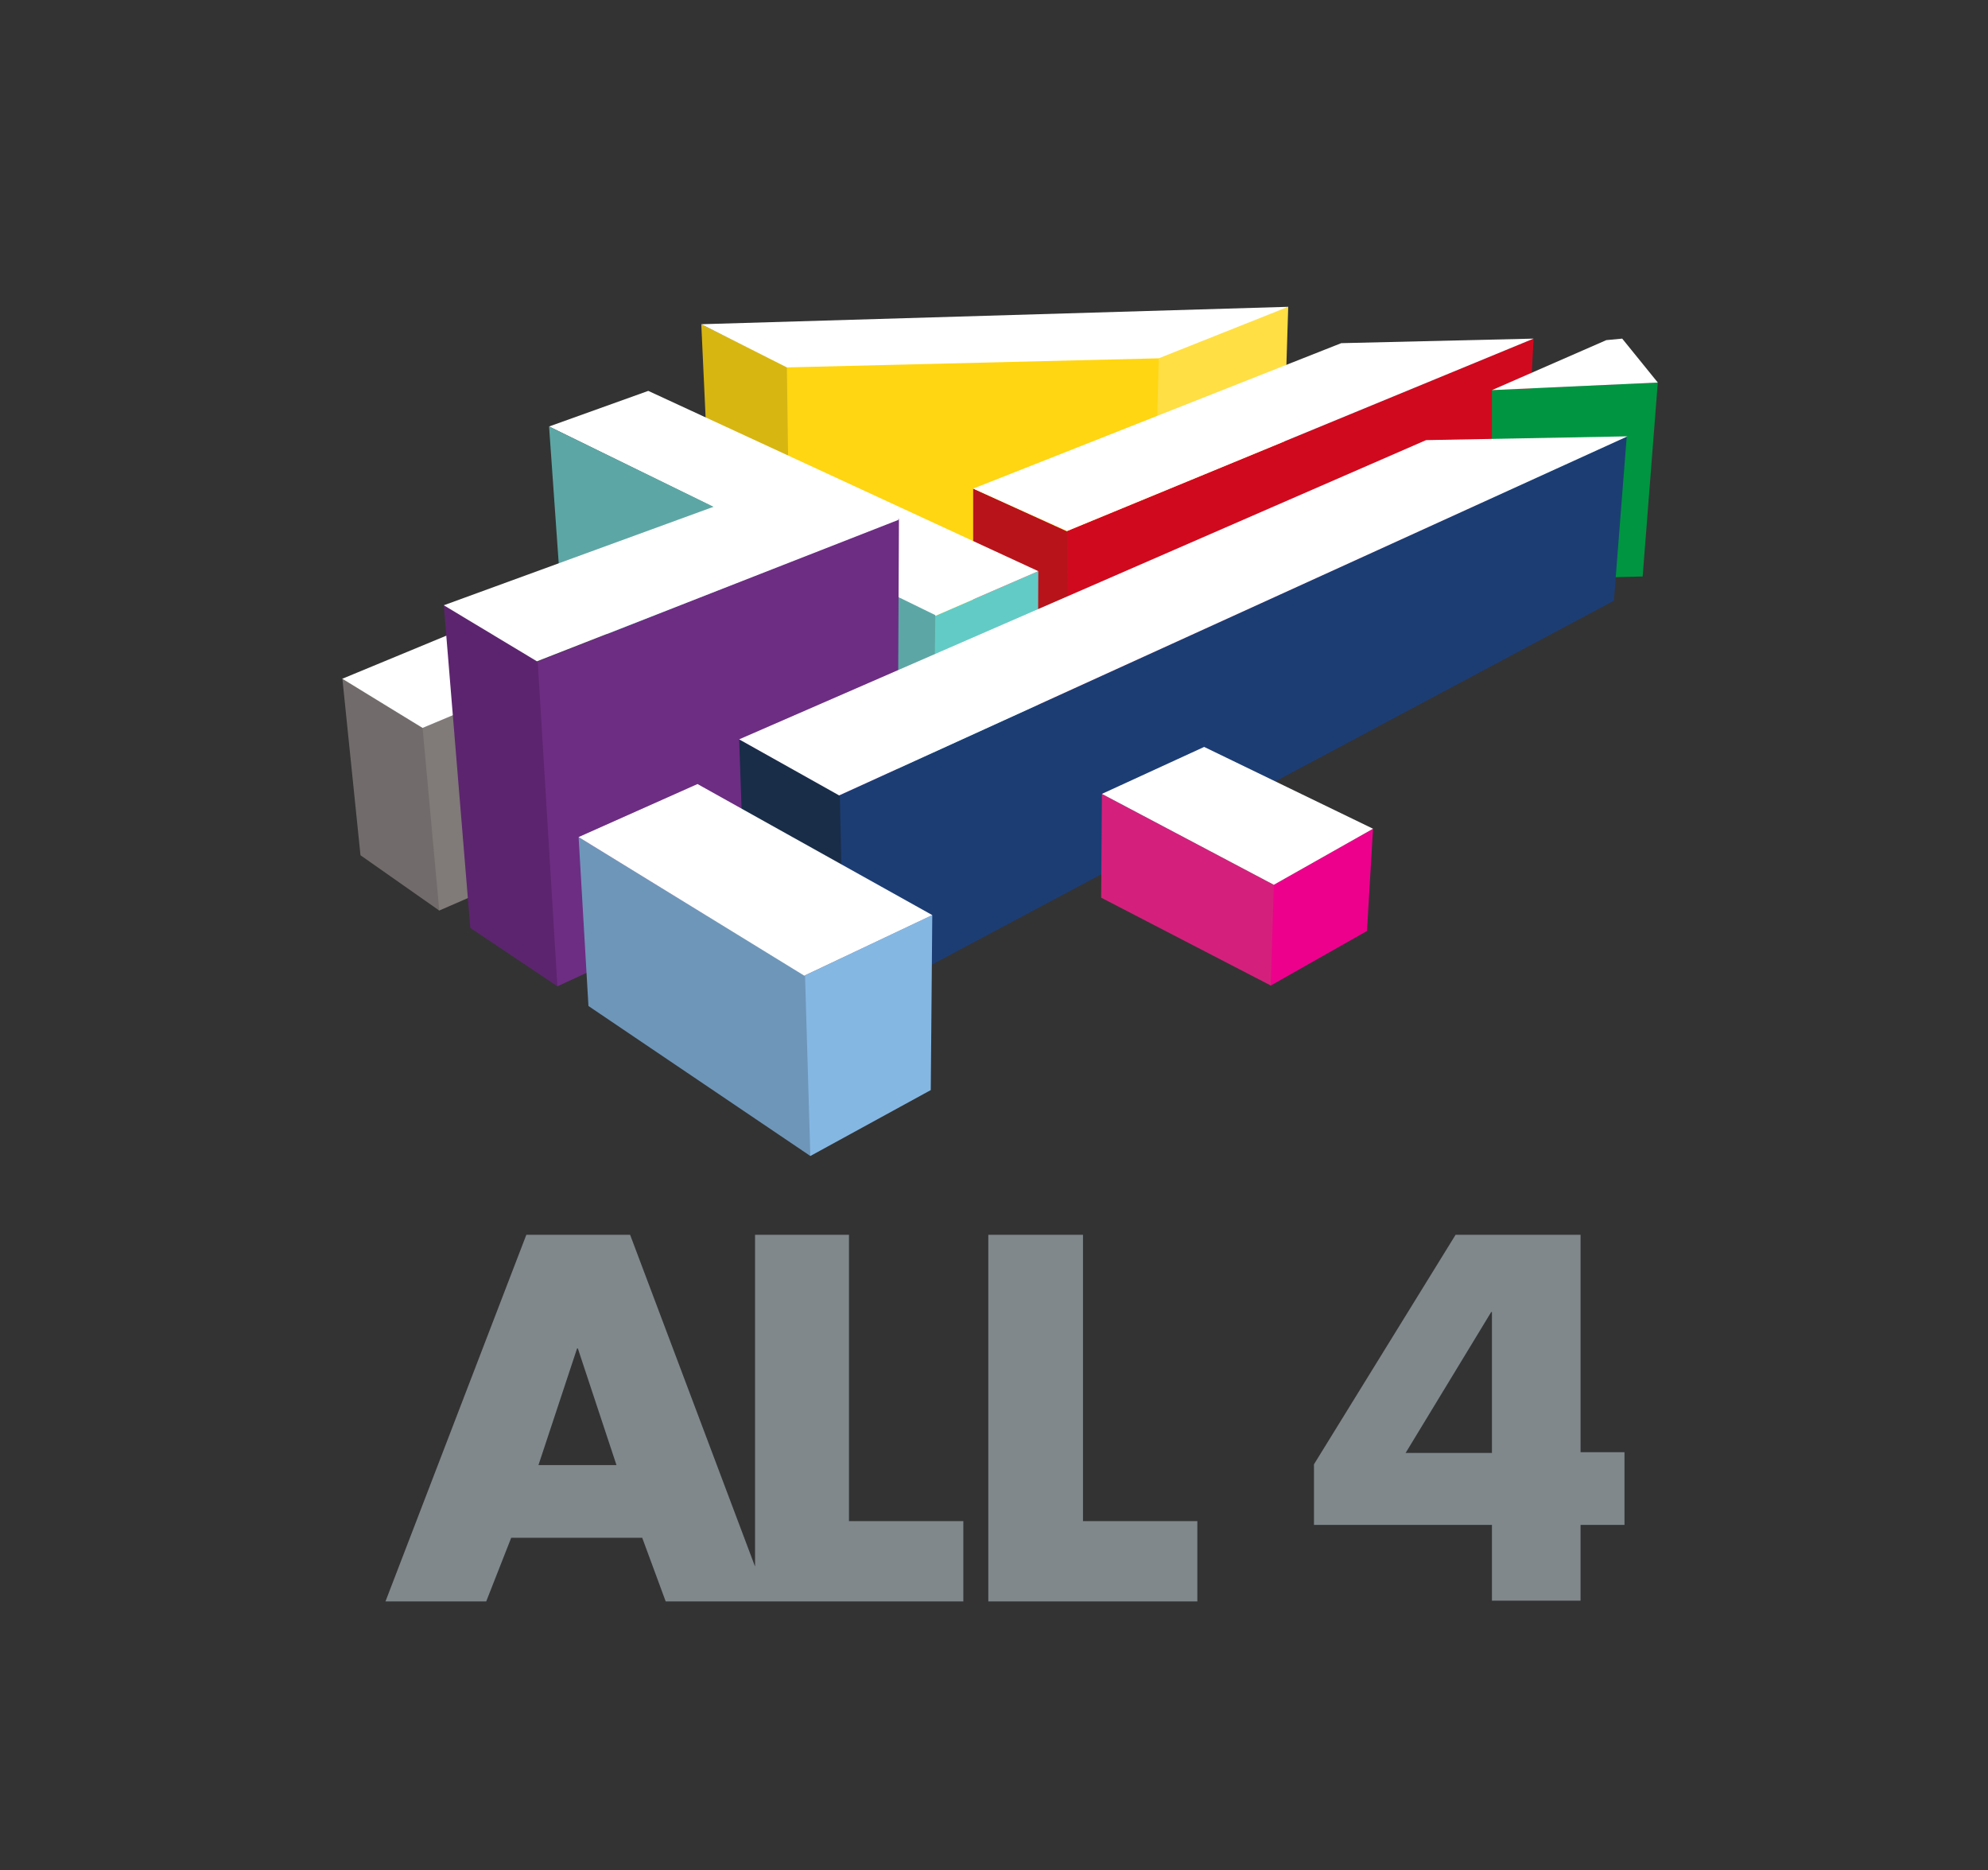
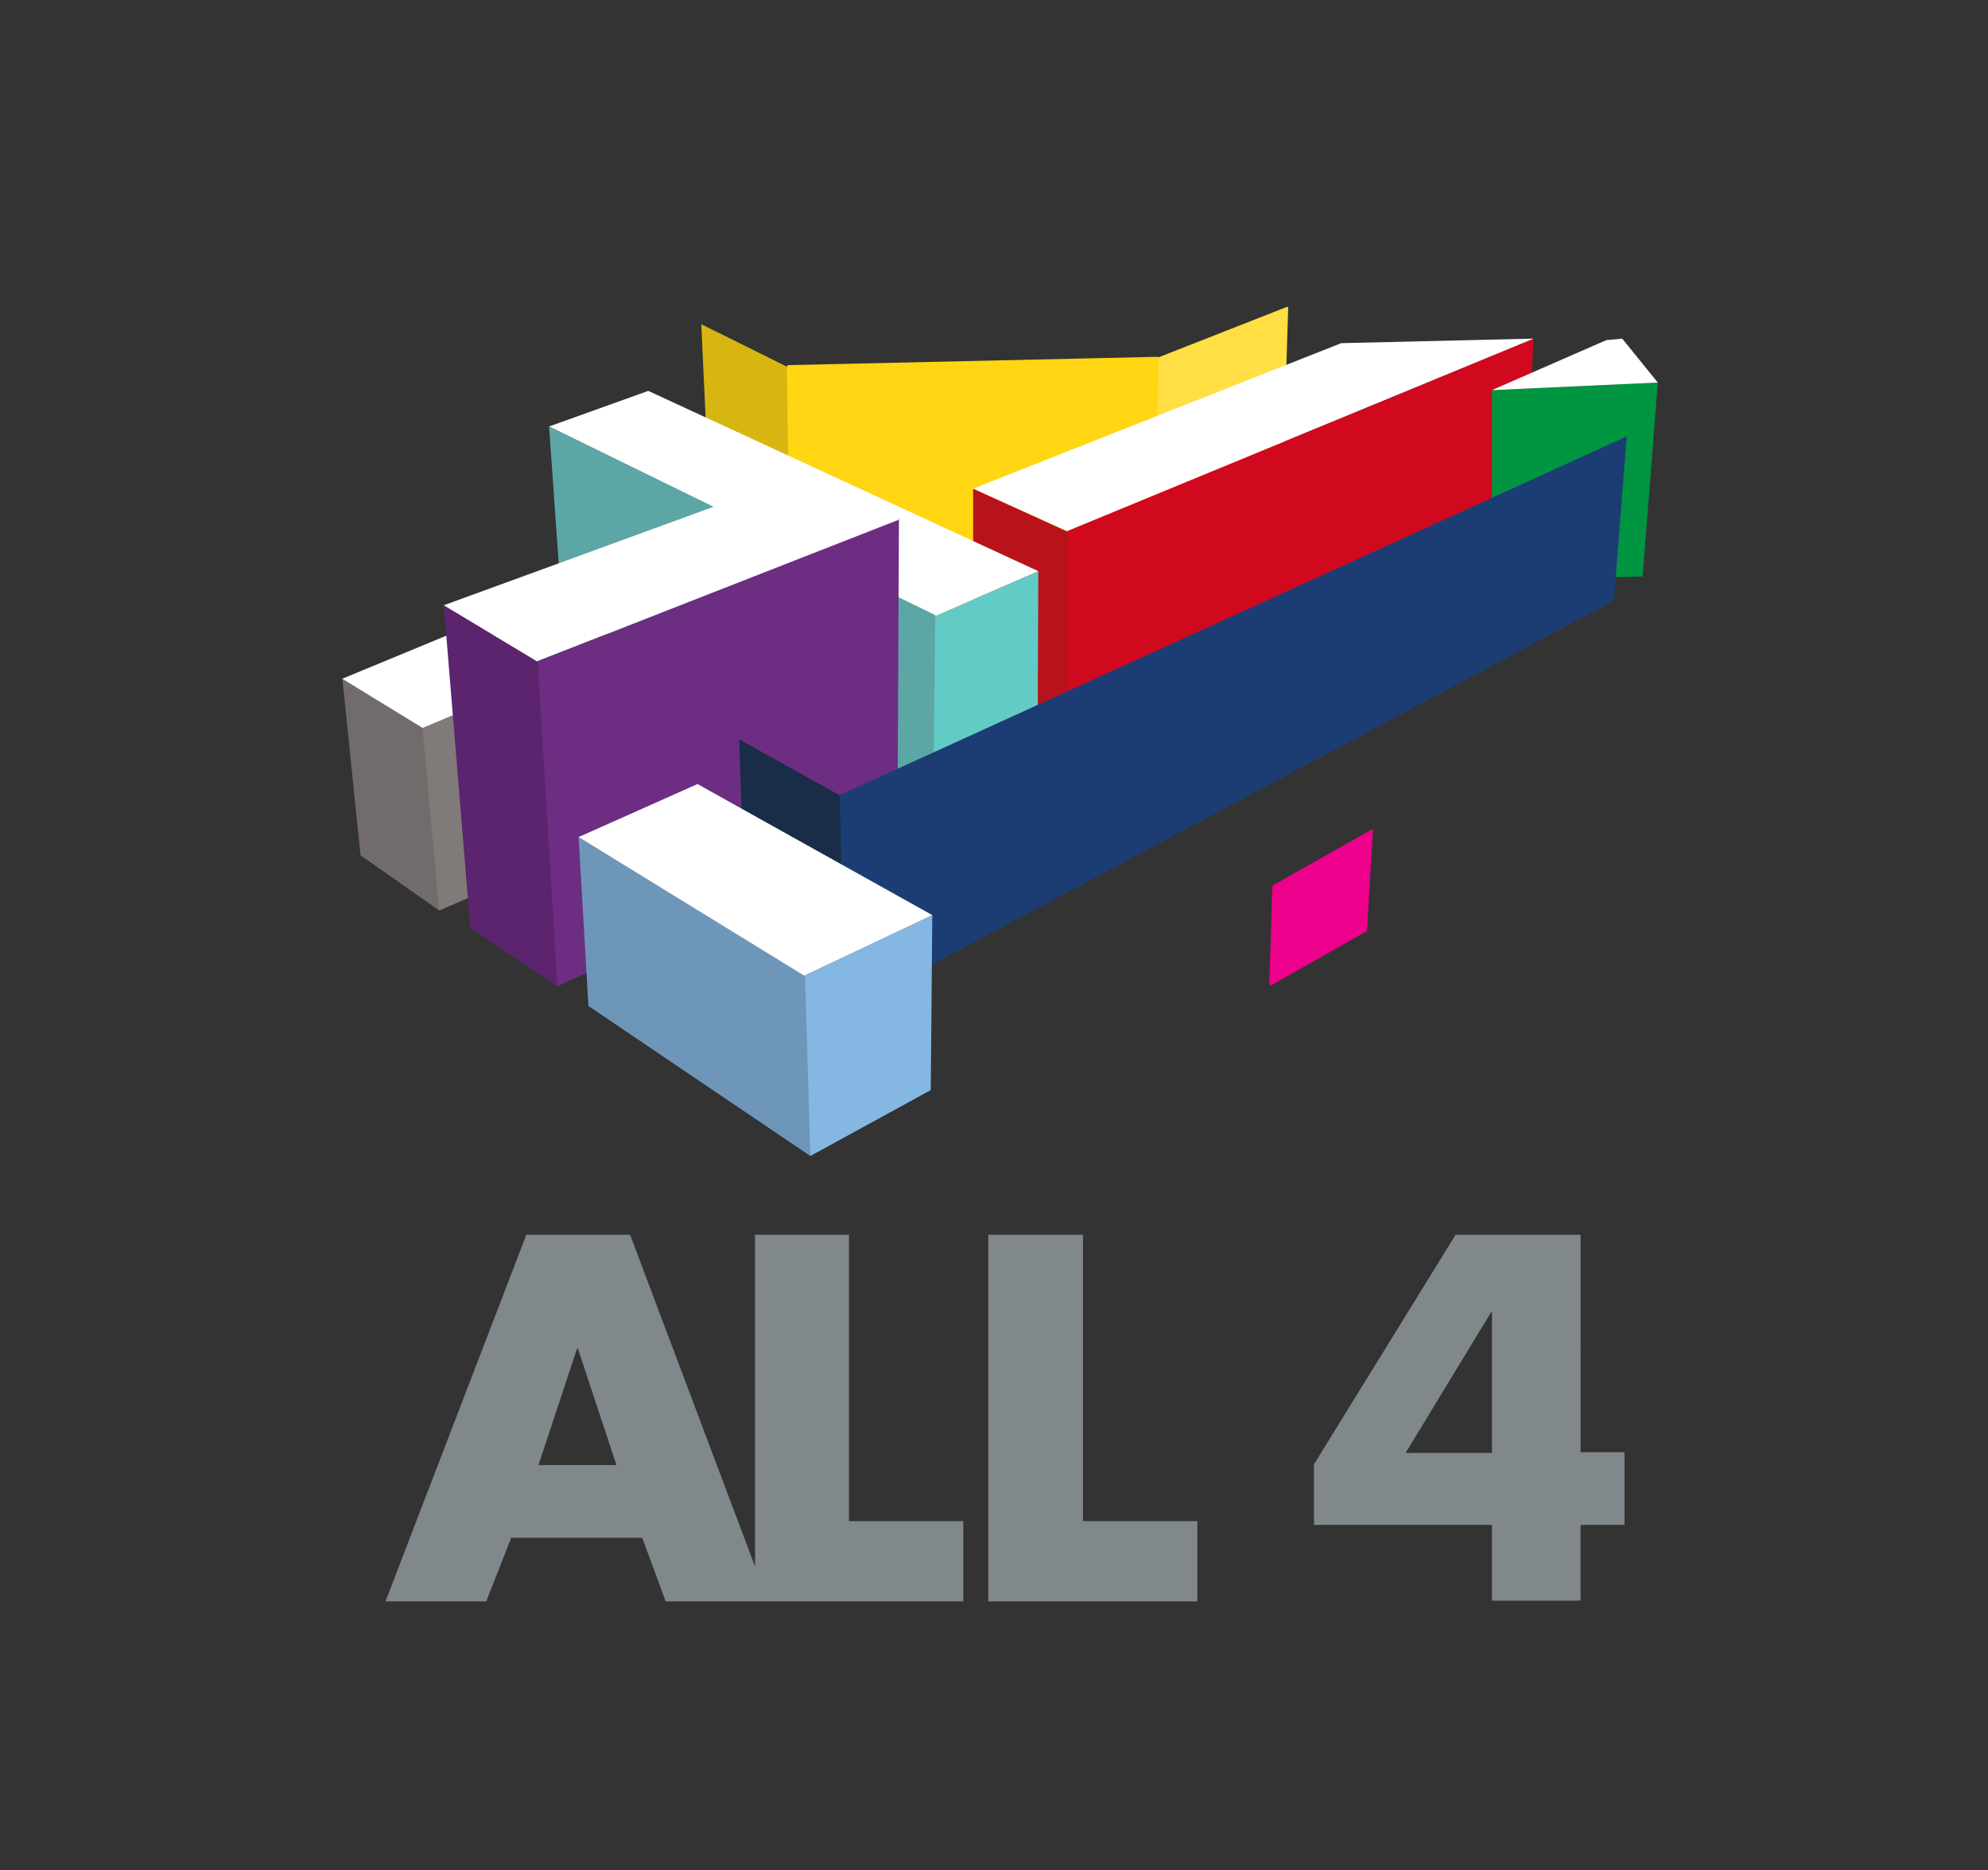
<svg xmlns="http://www.w3.org/2000/svg" version="1.1" id="Layer_3" x="0px" y="0px" viewBox="0 0 262.5 246.9" style="enable-background:new 0 0 262.5 246.9;" xml:space="preserve">
  <rect x="0" y="0" width="262.5" height="246.9" fill="#333333" stroke="none" />
  <style type="text/css">
	.st0{fill:#807A78;}
	.st1{fill:#716C6B;}
	.st2{fill:#FFFFFF;}
	.st3{fill:#FFDF43;}
	.st4{fill:#D7B612;}
	.st5{fill:#FFD611;}
	.st6{fill:#B8131B;}
	.st7{fill:#D1091E;}
	.st8{fill:#63CBC6;}
	.st9{fill:#5CA7A5;}
	.st10{fill:#6D2D83;}
	.st11{fill:#5C246E;}
	.st12{fill:#009540;}
	.st13{fill:#1C3D74;}
	.st14{fill:#192D48;}
	.st15{fill:#EC008C;}
	.st16{fill:#D4207C;}
	.st17{fill:#85B7E3;}
	.st18{fill:#6E96B9;}
	.st19{fill:#80888C;}
</style>
  <g id="_x31_160px---Parental-controls-A-v2---States" transform="translate(-170,-150)">
    <g id="Page-1-Copy-9" transform="translate(170,150)">
      <polygon id="Fill-2" class="st0" points="57.5,119.6 58,120.2 72.7,113.8 71.2,89.6 71.1,89.5 55.8,96.1 55.7,96.1 55.2,96.5       " />
      <polygon id="Fill-3" class="st1" points="55.8,96.1 45.2,89.5 47.6,112.9 58,120.2 55.8,96.1 55.8,96.1   " />
      <polygon id="Fill-4" class="st2" points="45.2,89.6 55.8,96.1 71.2,89.6 60.9,83.1   " />
      <polygon id="Fill-5" class="st3" points="169,75.4 170.1,40.5 169.7,40.6 152.9,47.2 152.5,47.5 151.8,83.3   " />
      <polygon id="Fill-6" class="st4" points="104.1,48.5 104.5,85.2 94.3,79.5 92.6,42.8   " />
      <polygon id="Fill-7" class="st5" points="104,48.2 152.9,47.1 153,47.3 152.1,83.2 104.4,84.7 103.9,48.5   " />
      <polygon id="Fill-8" class="st6" points="141,70.2 141.1,99.3 128.5,91.5 128.5,64.5   " />
      <polygon id="Fill-9" class="st7" points="202.5,44.7 201,73.4 141.1,99.3 140.9,70.1   " />
      <polygon id="Fill-10" class="st8" points="123.5,81.3 137.1,75.4 137,99.8 123.2,106.6 123.3,81.4   " />
      <polygon id="Fill-11" class="st2" points="72.5,56.3 85.6,51.6 137.1,75.4 123.5,81.3   " />
      <polygon id="Fill-12" class="st9" points="123.5,81.2 123.2,107.8 74.2,80.4 72.5,56.3   " />
      <polygon id="Fill-13" class="st10" points="70.7,87.8 70.8,87.4 118.7,68.5 118.5,109.5 73.6,130.2 73.3,129.7   " />
      <polygon id="Fill-14" class="st11" points="58.7,79.9 71,87.3 73.6,130.2 62.1,122.5 58.6,79.9   " />
      <polygon id="Fill-15" class="st12" points="218.9,50.5 216.9,76.1 197,76.6 197,51.5   " />
      <polygon id="Fill-16" class="st13" points="110.7,105.3 110.8,105 214.8,57.6 213.1,79.3 111.5,133.5 111.3,133   " />
      <polygon id="Fill-17" class="st14" points="110.9,105 111.5,133.5 98.6,126.5 97.6,97.6   " />
      <polygon id="Fill-18" class="st15" points="168,117 168.2,116.8 181.3,109.4 180.5,122.9 167.8,130.1 167.6,129.9   " />
-       <polygon id="Fill-19" class="st16" points="168.2,116.8 167.8,130.1 145.4,118.5 145.5,104.8   " />
      <polygon id="Fill-20" class="st17" points="122.9,143.9 123.1,120.8 106.2,128.8 106.1,128.9 106.7,151.9 107,152.6   " />
      <polygon id="Fill-21" class="st18" points="77.7,132.8 107,152.6 106.3,128.8 76.4,110.5   " />
-       <polygon id="Fill-22" class="st2" points="170.1,40.5 92.6,42.8 103.9,48.5 153,47.3   " />
      <polygon id="Fill-23" class="st2" points="177.1,45.3 202.5,44.7 140.9,70.1 128.5,64.5   " />
      <polygon id="Fill-24" class="st2" points="214.2,44.7 218.9,50.5 197,51.5 212.1,44.9   " />
-       <polygon id="Fill-25" class="st2" points="214.9,57.6 110.8,105 97.6,97.6 188.3,58.1   " />
-       <polygon id="Fill-26" class="st2" points="159,98.6 181.3,109.4 168.2,116.8 145.5,104.8   " />
      <polygon id="Fill-27" class="st2" points="92.1,103.5 123.1,120.8 106.2,128.8 76.4,110.5   " />
      <polygon id="Fill-28" class="st2" points="58.6,79.9 106,62.6 118.7,68.6 70.9,87.3   " />
    </g>
  </g>
-   <path id="Fill-1_1_" class="st19" d="M192.2,163l-18.7,30.3v8H197v10h11.7v-10h5.8v-9.6h-5.8V163  L192.2,163L192.2,163z M196.9,173.2h0.1v18.6h-11.4L196.9,173.2L196.9,173.2z M130.5,163v48.4h27.6v-10.6h-15.1V163H130.5L130.5,163  z M99.7,163v43.8L83.2,163H69.5l-18.6,48.4h13.3l3.3-8.4h17.3l3.1,8.4h11.7h27.6v-10.6h-15.1V163H99.7L99.7,163z M76.2,178h0.1  l5.1,15.4H71.1L76.2,178L76.2,178z" />
+   <path id="Fill-1_1_" class="st19" d="M192.2,163l-18.7,30.3v8H197v10h11.7v-10h5.8v-9.6h-5.8V163  L192.2,163L192.2,163z M196.9,173.2h0.1v18.6h-11.4L196.9,173.2L196.9,173.2z M130.5,163v48.4h27.6v-10.6h-15.1V163H130.5L130.5,163  z M99.7,163v43.8L83.2,163H69.5l-18.6,48.4h13.3l3.3-8.4h17.3l3.1,8.4h11.7h27.6v-10.6h-15.1V163H99.7L99.7,163z M76.2,178h0.1  l5.1,15.4H71.1L76.2,178L76.2,178" />
</svg>